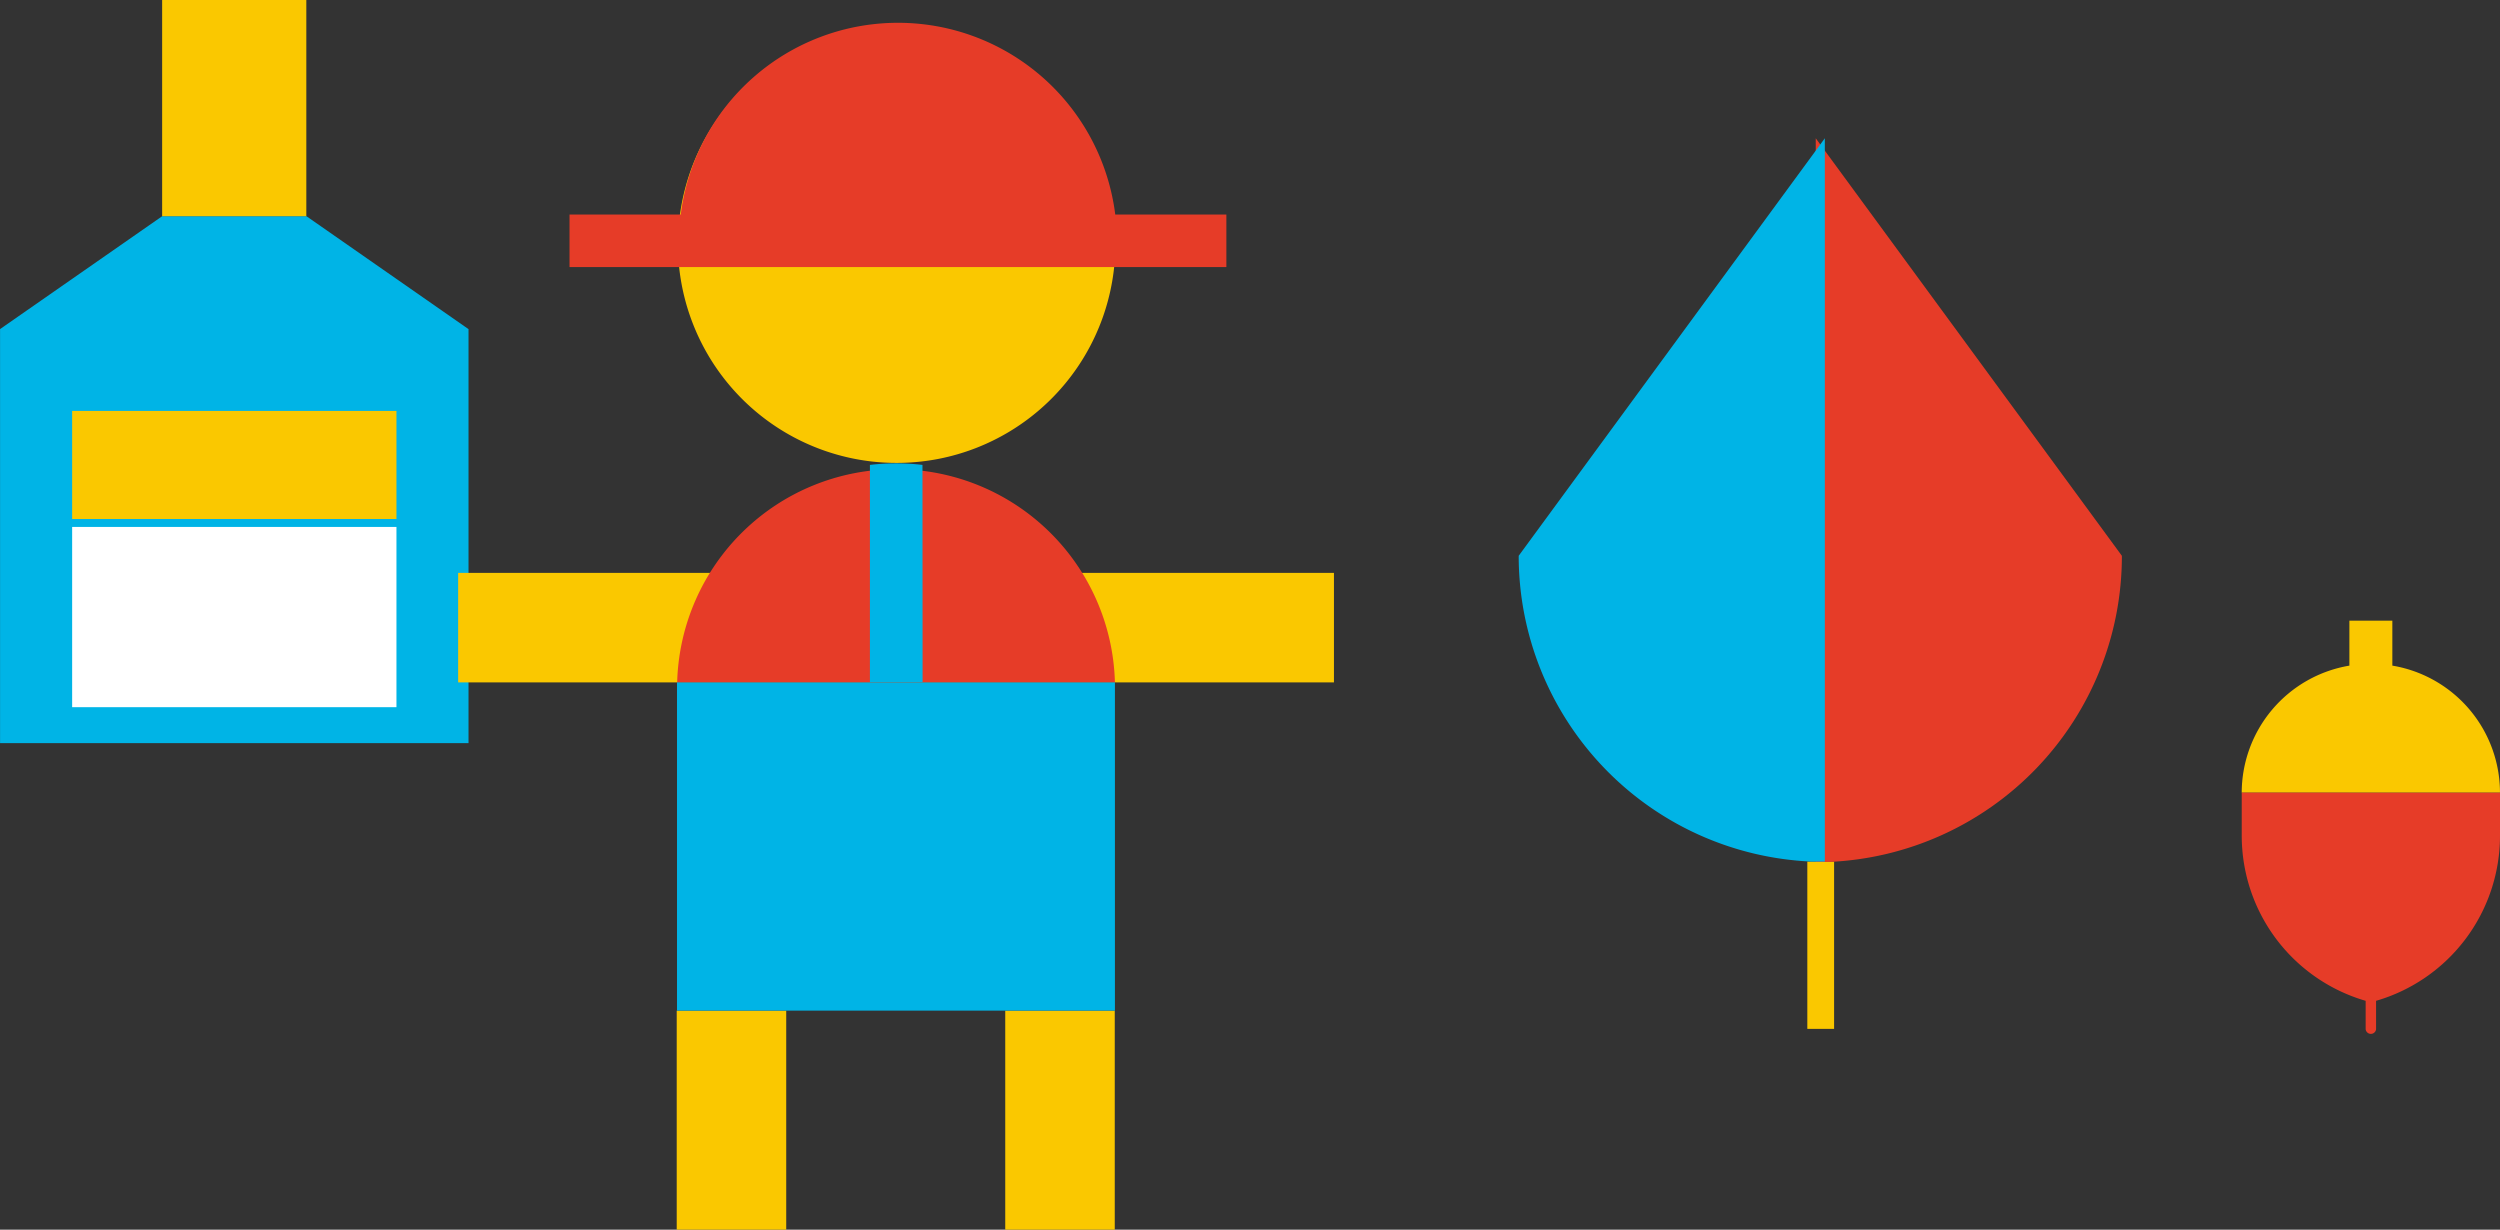
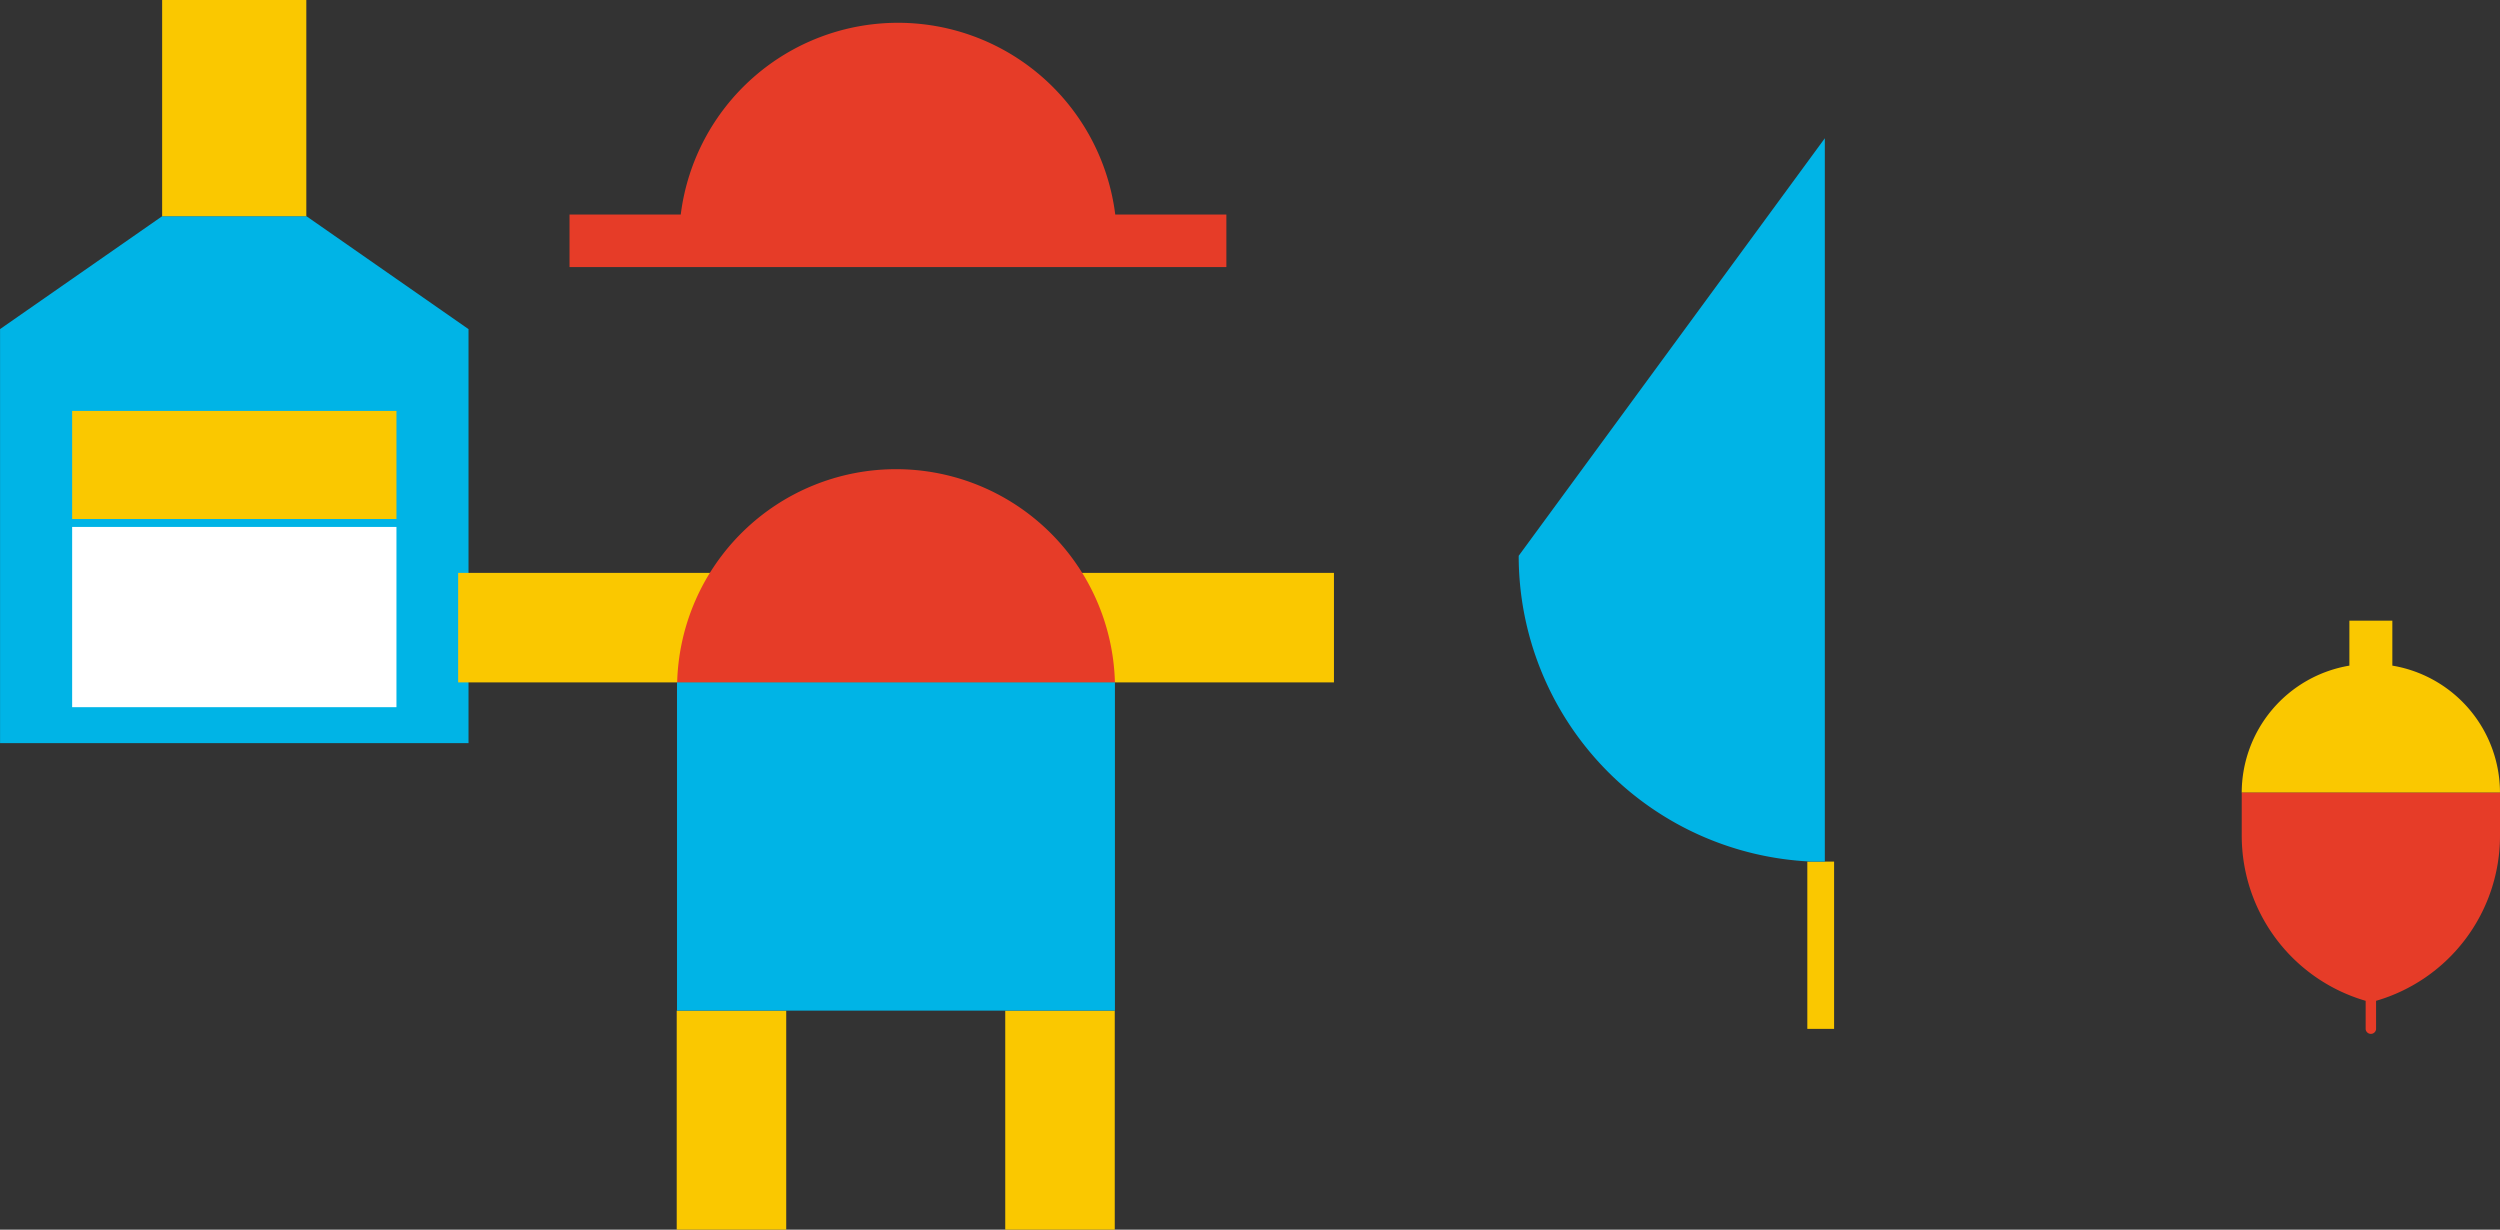
<svg xmlns="http://www.w3.org/2000/svg" id="グループ_410" data-name="グループ 410" width="142.726" height="70.202" viewBox="0 0 142.726 70.202">
  <rect x="0" y="0" width="142.726" height="70.202" fill="#333333" stroke="none" />
  <g id="グループ_225" data-name="グループ 225" transform="translate(0)">
    <rect id="長方形_515" data-name="長方形 515" width="6.252" height="12.505" transform="translate(38.634 57.697)" fill="#fac800" />
    <rect id="長方形_516" data-name="長方形 516" width="6.252" height="12.505" transform="translate(57.39 57.697)" fill="#fac800" />
    <g id="グループ_224" data-name="グループ 224">
      <path id="パス_3033" data-name="パス 3033" d="M2013.685,3023.155l-9.251-6.445-.006.007v-.007H1996.2l-9.257,6.445h0v23.637h26.745v-23.637Z" transform="translate(-1986.94 -3004.367)" fill="#00b4e6" />
      <rect id="長方形_1066" data-name="長方形 1066" width="8.231" height="12.343" transform="translate(9.257)" fill="#fac800" />
      <rect id="長方形_1067" data-name="長方形 1067" width="18.515" height="10.29" transform="translate(4.119 30.083)" fill="#fff" />
      <rect id="長方形_1068" data-name="長方形 1068" width="18.515" height="6.171" transform="translate(4.119 23.46)" fill="#fac800" />
      <rect id="長方形_513" data-name="長方形 513" width="25" height="6.252" transform="translate(26.156 32.706)" fill="#fac800" />
      <rect id="長方形_514" data-name="長方形 514" width="25" height="6.252" transform="translate(51.156 32.706)" fill="#fac800" />
-       <path id="パス_2216" data-name="パス 2216" d="M236.841,3376.186a12.487,12.487,0,1,1-3.664-8.845A12.5,12.5,0,0,1,236.841,3376.186Z" transform="translate(-173.164 -3362.236)" fill="#fac800" />
      <rect id="長方形_517" data-name="長方形 517" width="25" height="18.748" transform="translate(38.651 38.949)" fill="#00b4e6" />
      <path id="パス_2218" data-name="パス 2218" d="M211.85,3404.536a12.5,12.5,0,0,1,24.991,0Z" transform="translate(-173.19 -3365.586)" fill="#e63c28" />
-       <path id="パス_2219" data-name="パス 2219" d="M227.328,3392.128a12.75,12.75,0,0,0-3,0v12.407h3.007Z" transform="translate(-174.664 -3365.586)" fill="#00b4e6" />
      <path id="パス_2206" data-name="パス 2206" d="M547.826,3275.459a12.5,12.5,0,0,0-24.806,0H516.67v3h37.5v-3Z" transform="translate(-484.156 -3263.212)" fill="#e63c28" />
    </g>
  </g>
  <g id="グループ_221" data-name="グループ 221" transform="translate(127.982 35.432)">
    <path id="パス_15379" data-name="パス 15379" d="M2443.418,4404.019v-2.568h-2.453v2.568a7.367,7.367,0,0,0-6.146,7.253h14.744A7.359,7.359,0,0,0,2443.418,4404.019Z" transform="translate(-2434.82 -4401.45)" fill="#fac800" />
    <path id="パス_15380" data-name="パス 15380" d="M2434.82,4414.68v2.464a9.815,9.815,0,0,0,7.074,9.42v1.626a.3.3,0,0,0,.595,0v-1.626a9.815,9.815,0,0,0,7.075-9.42v-2.458Z" transform="translate(-2434.82 -4404.859)" fill="#e63c28" />
  </g>
  <g id="グループ_226" data-name="グループ 226" transform="translate(86.703 7.893)">
    <path id="パス_4060" data-name="パス 4060" d="M2193.06,4208.61v9.55h1.528v-9.55h-1.528Z" transform="translate(-2176.582 -4167.314)" fill="#fac800" />
-     <path id="パス_4061" data-name="パス 4061" d="M2211.287,4189.467l-17.477-23.837v41.315h.769a17.477,17.477,0,0,0,16.709-17.478Z" transform="translate(-2176.852 -4165.63)" fill="#e63c28" />
    <path id="パス_4062" data-name="パス 4062" d="M2193.137,4165.63l-17.477,23.837a17.477,17.477,0,0,0,16.715,17.458h.762Z" transform="translate(-2175.66 -4165.63)" fill="#00b4e6" />
  </g>
</svg>